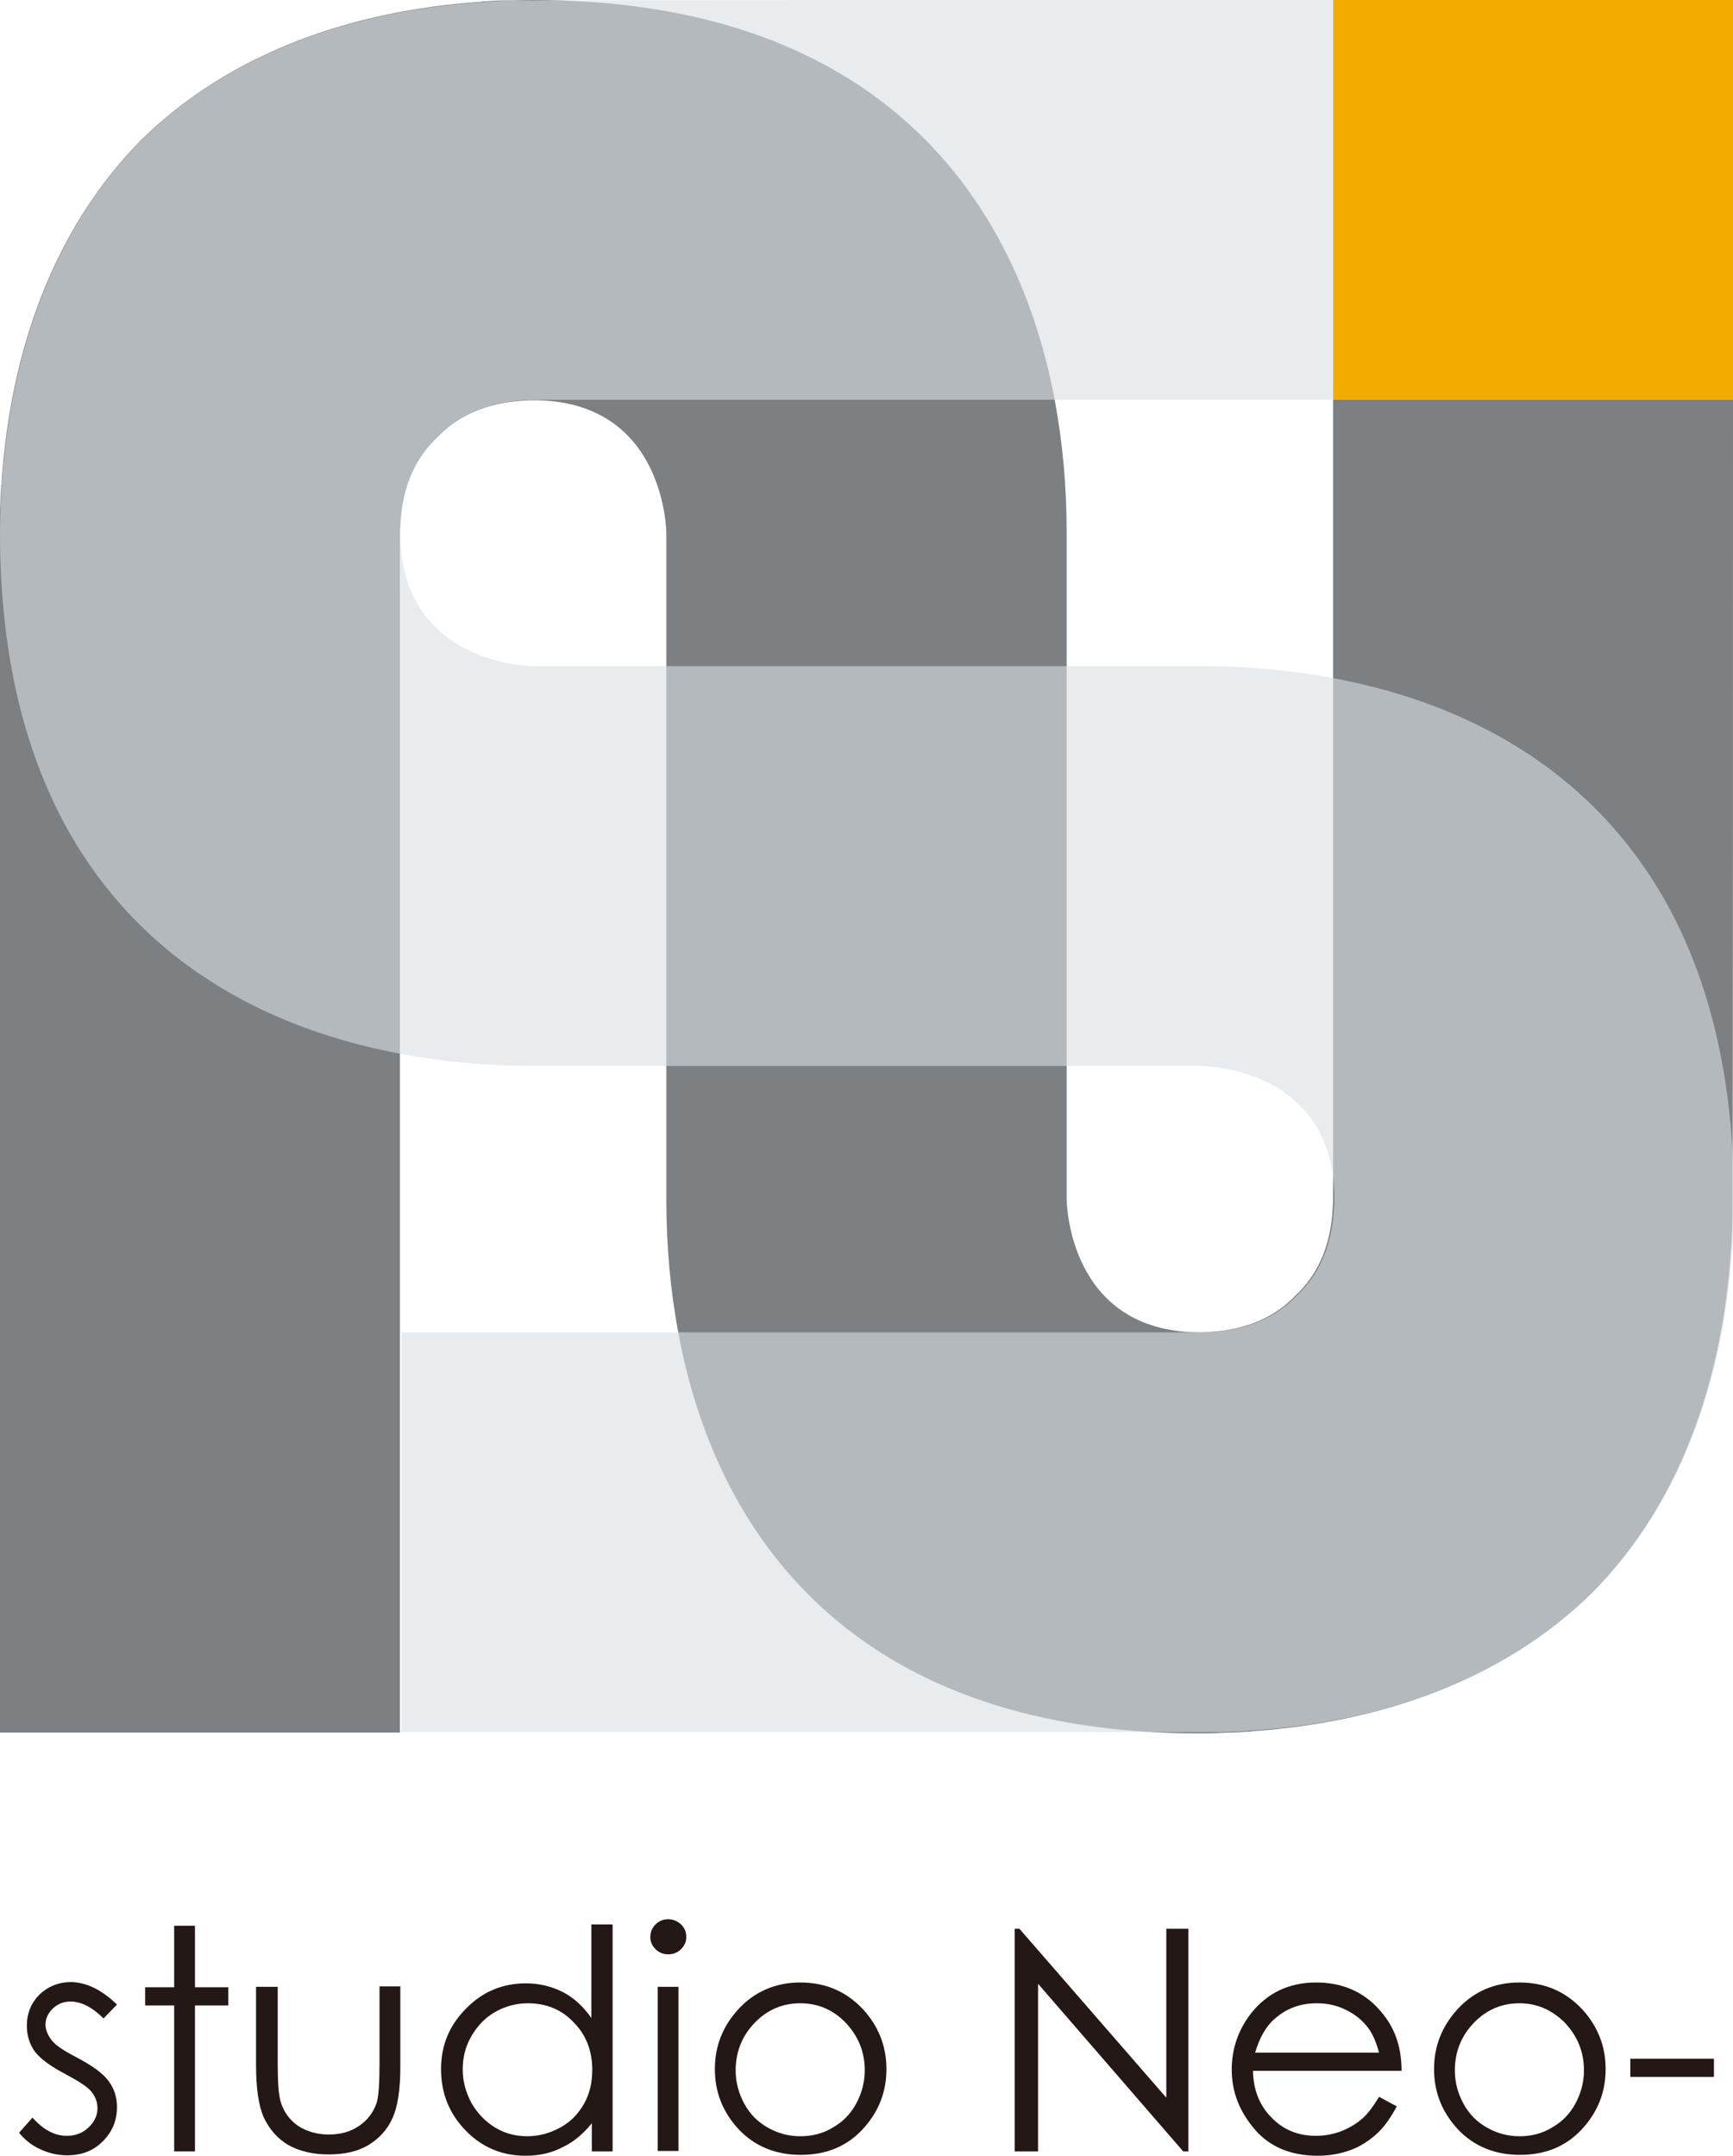
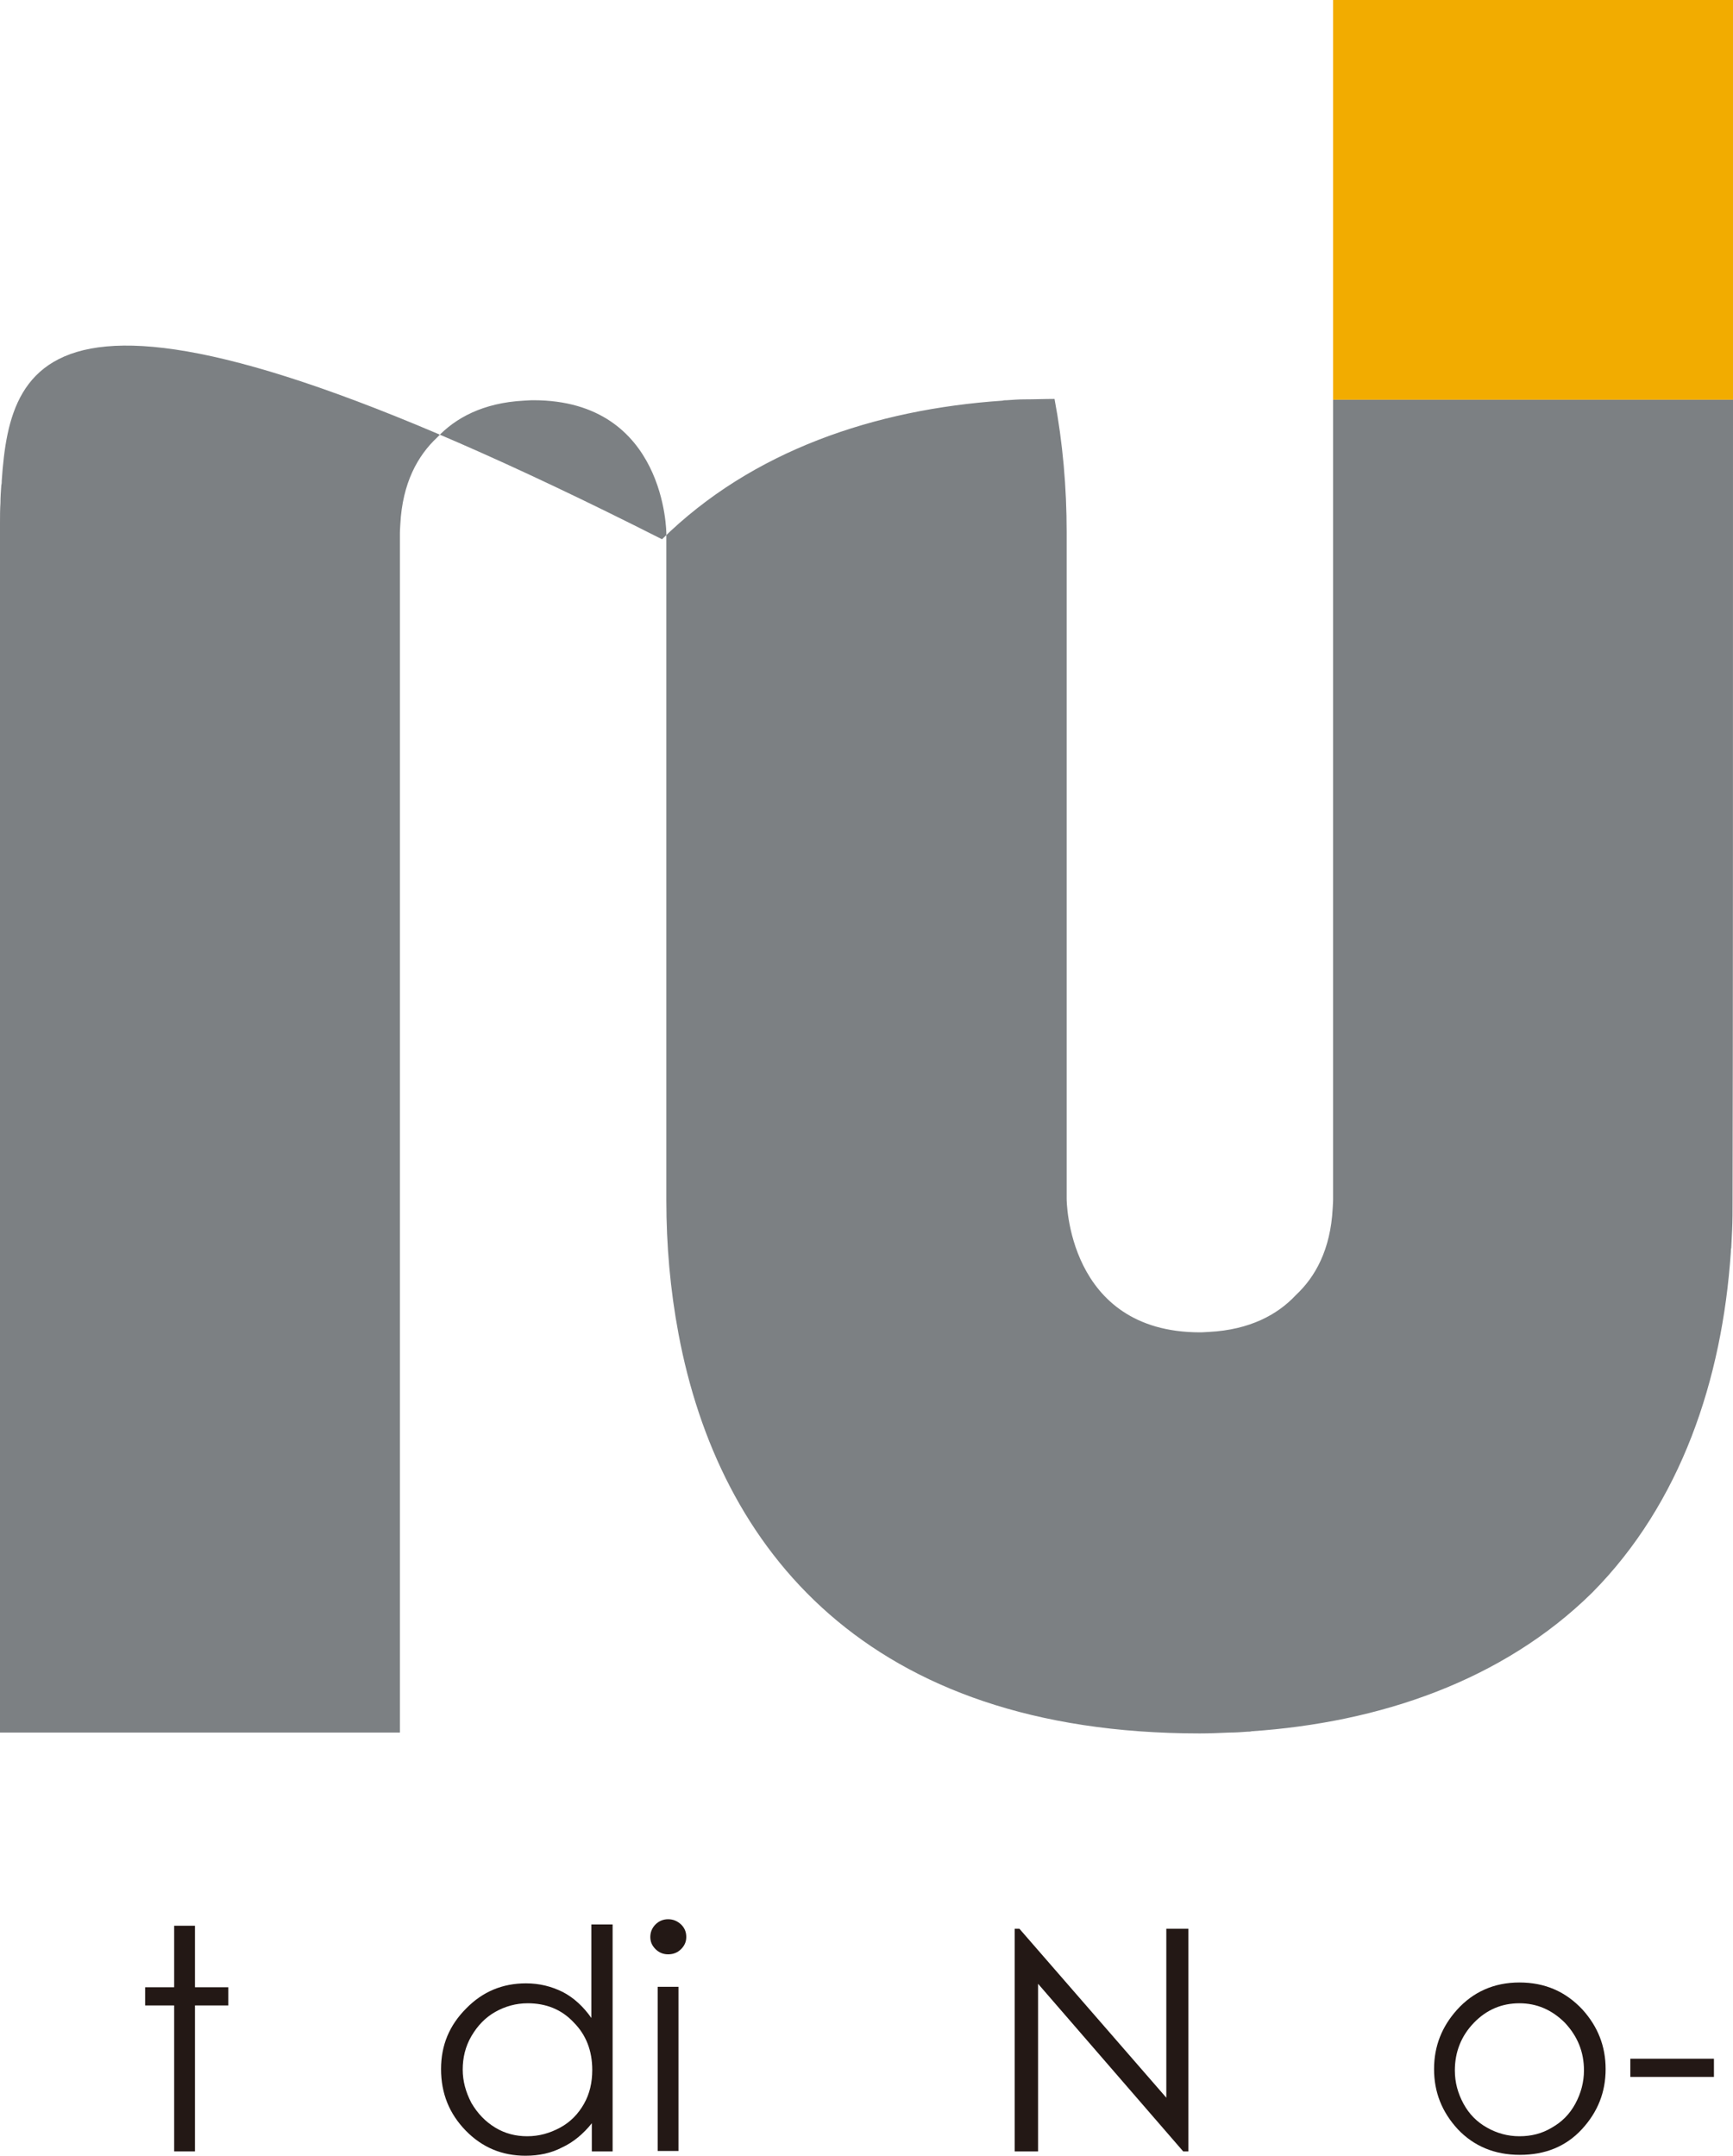
<svg xmlns="http://www.w3.org/2000/svg" version="1.1" x="0px" y="0px" viewBox="0 0 400 497.7" enable-background="new 0 0 400 497.7" xml:space="preserve">
  <g id="レイヤー_1">
</g>
  <g id="レイヤー_2">
    <g>
      <g>
        <path fill="#F2AC00" d="M307.7,0v92.3H400V0C400,0,359,0,307.7,0z" />
-         <path fill="#7C8083" d="M400,92.3h-92.3v64.3v0v120.3c0,0,0,0.8-0.1,2.1c-0.5,9.5-4,15.8-8.5,20c-4.2,4.5-10.6,8-20,8.5     c-1.3,0.1-2.1,0.1-2.1,0.1c-30.8,0-30.8-30.8-30.8-30.8s0-13.7,0-30.8c0-1,0-2.1,0-3.1c0-24.2,0-57.9,0-89.2v0     c0-10.7,0-21.1,0-30.8c0-10.4-0.9-20.7-2.8-30.8l0,0h0C234,42.6,199.8,0,123.1,0c-2.3,0-4.6,0.1-6.9,0.1c-1.4,0-2.7,0.1-4.1,0.2     c-0.3,0-0.7,0-1,0.1c-29.4,2-57.8,11.5-78.6,32C12,53.2,2.4,81.6,0.4,111c0,0.3,0,0.7-0.1,1c-0.1,1.4-0.2,2.8-0.2,4.1     c-0.1,1.5-0.1,3.1-0.1,4.7h0v1.2c0,0.3,0,0.6,0,0.9c0,0.4,0,0.7,0,1.1v0c0-0.4,0-0.7,0-1.1c0,29.8,0,95.6,0,155.6v29V400     c0,0,41,0,92.3,0v-92.3v-29v-24.2v-11.1v0V123.1c0,0,0-0.8,0.1-2.1c0.5-9.5,4-15.8,8.5-20c4.2-4.5,10.6-8,20-8.5     c1.3-0.1,2.1-0.1,2.1-0.1h0.1l0,0c30.7,0,30.7,30.8,30.7,30.8s0,12.3,0,30.8v0c0,23.6,0,57.4,0,89.2c0,1,0,2.1,0,3.1     c0,10.1,0,22,0,30.8c0,10.4,0.9,20.7,2.8,30.8h0c9.3,49.7,43.5,92.3,120.3,92.3c2.3,0,4.6-0.1,6.9-0.2c1.4,0,2.8-0.1,4.1-0.2     c0.3,0,0.7,0,1-0.1c29.4-2,57.9-11.6,78.6-32c20.5-20.7,30-49.2,32-78.6c0-0.3,0-0.7,0.1-1c0.1-1.4,0.1-2.7,0.2-4.1     c0.1-2.3,0.1-4.5,0.1-6.9c0-1.3,0-2.5-0.1-3.7c0,1.2,0.1,2.4,0.1,3.6C400,242,400,158.6,400,92.3z" />
-         <path opacity="0.6" fill="#D8DFE5" d="M307.7,0v92.3h-64.3h0H123.1c0,0-0.8,0-2.1,0.1c-9.5,0.5-15.8,4-20,8.5     c-4.5,4.2-8,10.6-8.5,20c-0.1,1.3-0.1,2.1-0.1,2.1c0,30.8,30.8,30.8,30.8,30.8s13.7,0,30.8,0c1,0,2.1,0,3.1,0     c24.2,0,57.9,0,89.2,0h0c10.7,0,21.1,0,30.8,0c10.4,0,20.7,0.9,30.8,2.8l0,0v0c49.7,9.3,92.3,43.5,92.3,120.3     c0,2.3-0.1,4.6-0.1,6.9c0,1.4-0.1,2.7-0.2,4.1c0,0.3,0,0.7-0.1,1c-2,29.4-11.5,57.8-32,78.6c-20.8,20.5-49.2,30.1-78.6,32     c-0.3,0-0.7,0-1,0.1c-1.4,0.1-2.8,0.2-4.1,0.2c-1.5,0.1-3.1,0.1-4.7,0.1v0h-1.2c-0.3,0-0.6,0-0.9,0c-0.4,0-0.7,0-1.1,0h0     c0.4,0,0.7,0,1.1,0c-29.8,0-95.6,0-155.6,0h-29l0,0c0,0,0-41,0-92.3l0,0h29h24.2h11.1h0h120.3c0,0,0.8,0,2.1-0.1     c9.5-0.5,15.8-4,20-8.5c4.5-4.2,8-10.6,8.5-20c0.1-1.3,0.1-2.1,0.1-2.1v-0.1l0,0c0-30.7-30.8-30.7-30.8-30.7s-12.3,0-30.8,0h0     c-23.6,0-57.4,0-89.2,0c-1,0-2.1,0-3.1,0c-10.1,0-22,0-30.8,0c-10.4,0-20.7-0.9-30.8-2.8v0C42.6,234,0,199.8,0,123.1     c0-2.3,0.1-4.6,0.2-6.9c0-1.4,0.1-2.8,0.2-4.1c0-0.3,0-0.7,0.1-1c2-29.4,11.6-57.9,32-78.6c20.7-20.5,49.2-30,78.6-32     c0.3,0,0.7,0,1-0.1c1.4-0.1,2.7-0.1,4.1-0.2c2.3-0.1,4.5-0.1,6.9-0.1c1.3,0,2.5,0,3.7,0.1c-1.2,0-2.4-0.1-3.6-0.1     C158,0,241.4,0,307.7,0z" />
+         <path fill="#7C8083" d="M400,92.3h-92.3v64.3v0v120.3c0,0,0,0.8-0.1,2.1c-0.5,9.5-4,15.8-8.5,20c-4.2,4.5-10.6,8-20,8.5     c-1.3,0.1-2.1,0.1-2.1,0.1c-30.8,0-30.8-30.8-30.8-30.8s0-13.7,0-30.8c0-1,0-2.1,0-3.1c0-24.2,0-57.9,0-89.2v0     c0-10.7,0-21.1,0-30.8c0-10.4-0.9-20.7-2.8-30.8l0,0h0c-2.3,0-4.6,0.1-6.9,0.1c-1.4,0-2.7,0.1-4.1,0.2     c-0.3,0-0.7,0-1,0.1c-29.4,2-57.8,11.5-78.6,32C12,53.2,2.4,81.6,0.4,111c0,0.3,0,0.7-0.1,1c-0.1,1.4-0.2,2.8-0.2,4.1     c-0.1,1.5-0.1,3.1-0.1,4.7h0v1.2c0,0.3,0,0.6,0,0.9c0,0.4,0,0.7,0,1.1v0c0-0.4,0-0.7,0-1.1c0,29.8,0,95.6,0,155.6v29V400     c0,0,41,0,92.3,0v-92.3v-29v-24.2v-11.1v0V123.1c0,0,0-0.8,0.1-2.1c0.5-9.5,4-15.8,8.5-20c4.2-4.5,10.6-8,20-8.5     c1.3-0.1,2.1-0.1,2.1-0.1h0.1l0,0c30.7,0,30.7,30.8,30.7,30.8s0,12.3,0,30.8v0c0,23.6,0,57.4,0,89.2c0,1,0,2.1,0,3.1     c0,10.1,0,22,0,30.8c0,10.4,0.9,20.7,2.8,30.8h0c9.3,49.7,43.5,92.3,120.3,92.3c2.3,0,4.6-0.1,6.9-0.2c1.4,0,2.8-0.1,4.1-0.2     c0.3,0,0.7,0,1-0.1c29.4-2,57.9-11.6,78.6-32c20.5-20.7,30-49.2,32-78.6c0-0.3,0-0.7,0.1-1c0.1-1.4,0.1-2.7,0.2-4.1     c0.1-2.3,0.1-4.5,0.1-6.9c0-1.3,0-2.5-0.1-3.7c0,1.2,0.1,2.4,0.1,3.6C400,242,400,158.6,400,92.3z" />
      </g>
      <g>
-         <path fill="#231815" d="M27,462.8l-3.1,3.2c-2.6-2.6-5.2-3.9-7.6-3.9c-1.6,0-2.9,0.5-4.1,1.6c-1.1,1.1-1.7,2.3-1.7,3.7     c0,1.2,0.5,2.4,1.4,3.6c0.9,1.2,2.9,2.5,5.8,4c3.6,1.9,6.1,3.7,7.4,5.5c1.3,1.8,1.9,3.7,1.9,6c0,3.1-1.1,5.7-3.3,7.9     c-2.2,2.2-4.9,3.2-8.2,3.2c-2.2,0-4.3-0.5-6.2-1.4c-2-0.9-3.6-2.2-4.9-3.8l3.1-3.5c2.5,2.8,5.1,4.2,7.9,4.2c2,0,3.6-0.6,5-1.9     c1.4-1.3,2.1-2.8,2.1-4.5c0-1.4-0.5-2.7-1.4-3.8c-0.9-1.1-2.9-2.4-6.1-4.1c-3.4-1.8-5.7-3.5-7-5.2c-1.2-1.7-1.8-3.7-1.8-5.9     c0-2.9,1-5.3,2.9-7.2c2-1.9,4.4-2.9,7.4-2.9C20,457.7,23.5,459.4,27,462.8z" />
        <path fill="#231815" d="M40.1,444.6H45v14.2h7.7v4.2H45v33.7h-4.8V463h-6.7v-4.2h6.7V444.6z" />
-         <path fill="#231815" d="M59.3,458.7h4.8v17.7c0,4.3,0.2,7.3,0.7,8.9c0.7,2.3,2.1,4.2,4,5.5c2,1.3,4.4,2,7.1,2c2.8,0,5.1-0.7,7-2     c1.9-1.3,3.2-3,4-5.2c0.5-1.5,0.7-4.6,0.7-9.3v-17.7h4.8v18.6c0,5.2-0.6,9.2-1.8,11.8c-1.2,2.7-3.1,4.7-5.5,6.2     c-2.5,1.5-5.5,2.2-9.3,2.2c-3.7,0-6.8-0.8-9.3-2.2c-2.5-1.5-4.3-3.6-5.6-6.3c-1.2-2.7-1.8-6.7-1.8-12.1V458.7z" />
        <path fill="#231815" d="M141.4,444.1v52.6h-4.8v-6.5c-2,2.5-4.3,4.4-6.9,5.6c-2.5,1.3-5.3,1.9-8.4,1.9c-5.4,0-10-1.9-13.8-5.8     c-3.8-3.9-5.7-8.6-5.7-14.2c0-5.5,1.9-10.1,5.8-14c3.8-3.9,8.4-5.8,13.8-5.8c3.1,0,5.9,0.7,8.5,2c2.5,1.3,4.7,3.3,6.6,6v-21.6     H141.4z M121.8,462.5c-2.7,0-5.2,0.7-7.5,2c-2.3,1.3-4.1,3.2-5.5,5.6c-1.4,2.4-2,5-2,7.7c0,2.7,0.7,5.2,2,7.7     c1.4,2.4,3.2,4.3,5.5,5.7c2.3,1.4,4.8,2,7.4,2c2.7,0,5.2-0.7,7.6-2c2.4-1.3,4.2-3.2,5.5-5.5c1.3-2.3,1.9-4.9,1.9-7.8     c0-4.4-1.4-8.1-4.3-11C129.6,463.9,126,462.5,121.8,462.5z" />
        <path fill="#231815" d="M154.2,443.1c1.2,0,2.1,0.4,3,1.2c0.8,0.8,1.2,1.7,1.2,2.9c0,1.1-0.4,2-1.2,2.8c-0.8,0.8-1.8,1.2-3,1.2     c-1.1,0-2.1-0.4-2.9-1.2c-0.8-0.8-1.2-1.7-1.2-2.8c0-1.1,0.4-2.1,1.2-2.9C152.1,443.5,153.1,443.1,154.2,443.1z M151.8,458.7h4.8     v37.9h-4.8V458.7z" />
-         <path fill="#231815" d="M184.7,457.7c5.9,0,10.7,2.1,14.6,6.3c3.5,3.9,5.3,8.4,5.3,13.7c0,5.3-1.8,9.9-5.5,13.9     c-3.7,4-8.5,5.9-14.3,5.9c-5.8,0-10.6-2-14.3-5.9c-3.7-4-5.5-8.6-5.5-13.9c0-5.3,1.8-9.8,5.3-13.7     C174,459.9,178.9,457.7,184.7,457.7z M184.7,462.5c-4.1,0-7.6,1.5-10.5,4.5c-2.9,3-4.4,6.7-4.4,11c0,2.8,0.7,5.3,2,7.7     c1.3,2.4,3.1,4.2,5.4,5.5c2.3,1.3,4.8,2,7.5,2c2.7,0,5.2-0.6,7.5-2c2.3-1.3,4.1-3.1,5.4-5.5c1.3-2.4,2-5,2-7.7     c0-4.3-1.5-7.9-4.4-11C192.3,464,188.8,462.5,184.7,462.5z" />
        <path fill="#231815" d="M234.2,496.7v-51.4h1.1l33.9,39v-39h5.1v51.4h-1.2L239.6,458v38.7H234.2z" />
-         <path fill="#231815" d="M318.3,484.1l4.1,2.2c-1.4,2.6-2.9,4.8-4.7,6.4s-3.8,2.9-6,3.7c-2.2,0.8-4.7,1.3-7.5,1.3     c-6.2,0-11.1-2-14.6-6.1c-3.5-4.1-5.3-8.6-5.3-13.8c0-4.8,1.5-9.1,4.4-12.9c3.8-4.8,8.8-7.2,15.1-7.2c6.5,0,11.7,2.5,15.5,7.4     c2.8,3.5,4.2,7.8,4.2,13h-34.3c0.1,4.4,1.5,8,4.3,10.8c2.7,2.8,6.1,4.2,10.2,4.2c1.9,0,3.8-0.3,5.7-1c1.8-0.7,3.4-1.6,4.7-2.7     C315.4,488.4,316.8,486.6,318.3,484.1z M318.3,473.9c-0.7-2.6-1.6-4.7-2.9-6.2c-1.3-1.6-2.9-2.8-5-3.8c-2.1-1-4.2-1.4-6.5-1.4     c-3.8,0-7,1.2-9.7,3.6c-2,1.7-3.5,4.4-4.5,7.8H318.3z" />
        <path fill="#231815" d="M350.7,457.7c5.9,0,10.7,2.1,14.6,6.3c3.5,3.9,5.3,8.4,5.3,13.7c0,5.3-1.8,9.9-5.5,13.9     c-3.7,4-8.5,5.9-14.3,5.9c-5.8,0-10.6-2-14.3-5.9c-3.7-4-5.5-8.6-5.5-13.9c0-5.3,1.8-9.8,5.3-13.7     C340,459.9,344.8,457.7,350.7,457.7z M350.7,462.5c-4.1,0-7.6,1.5-10.5,4.5c-2.9,3-4.4,6.7-4.4,11c0,2.8,0.7,5.3,2,7.7     c1.3,2.4,3.1,4.2,5.4,5.5c2.3,1.3,4.8,2,7.5,2c2.7,0,5.2-0.6,7.5-2c2.3-1.3,4.1-3.1,5.4-5.5c1.3-2.4,2-5,2-7.7     c0-4.3-1.5-7.9-4.4-11C358.2,464,354.7,462.5,350.7,462.5z" />
        <path fill="#231815" d="M376.3,475.3h19.3v4.2h-19.3V475.3z" />
      </g>
    </g>
  </g>
</svg>